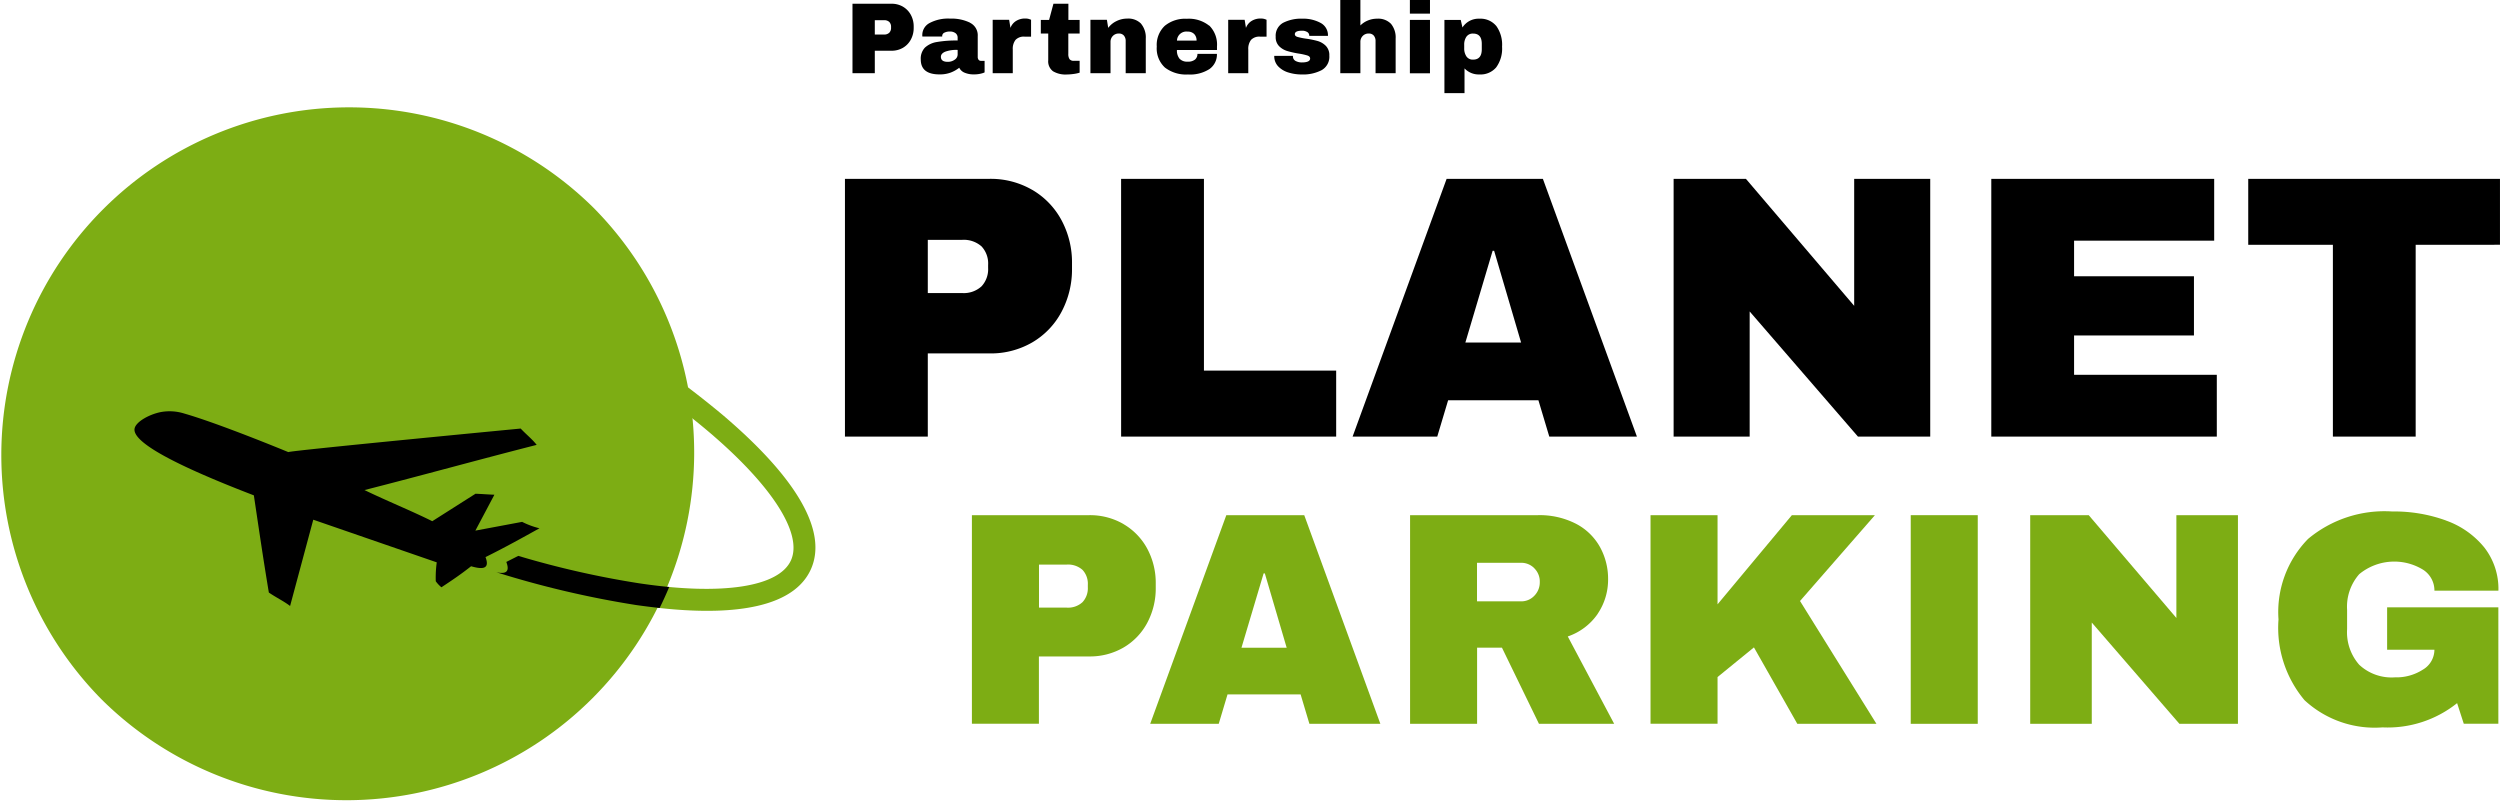
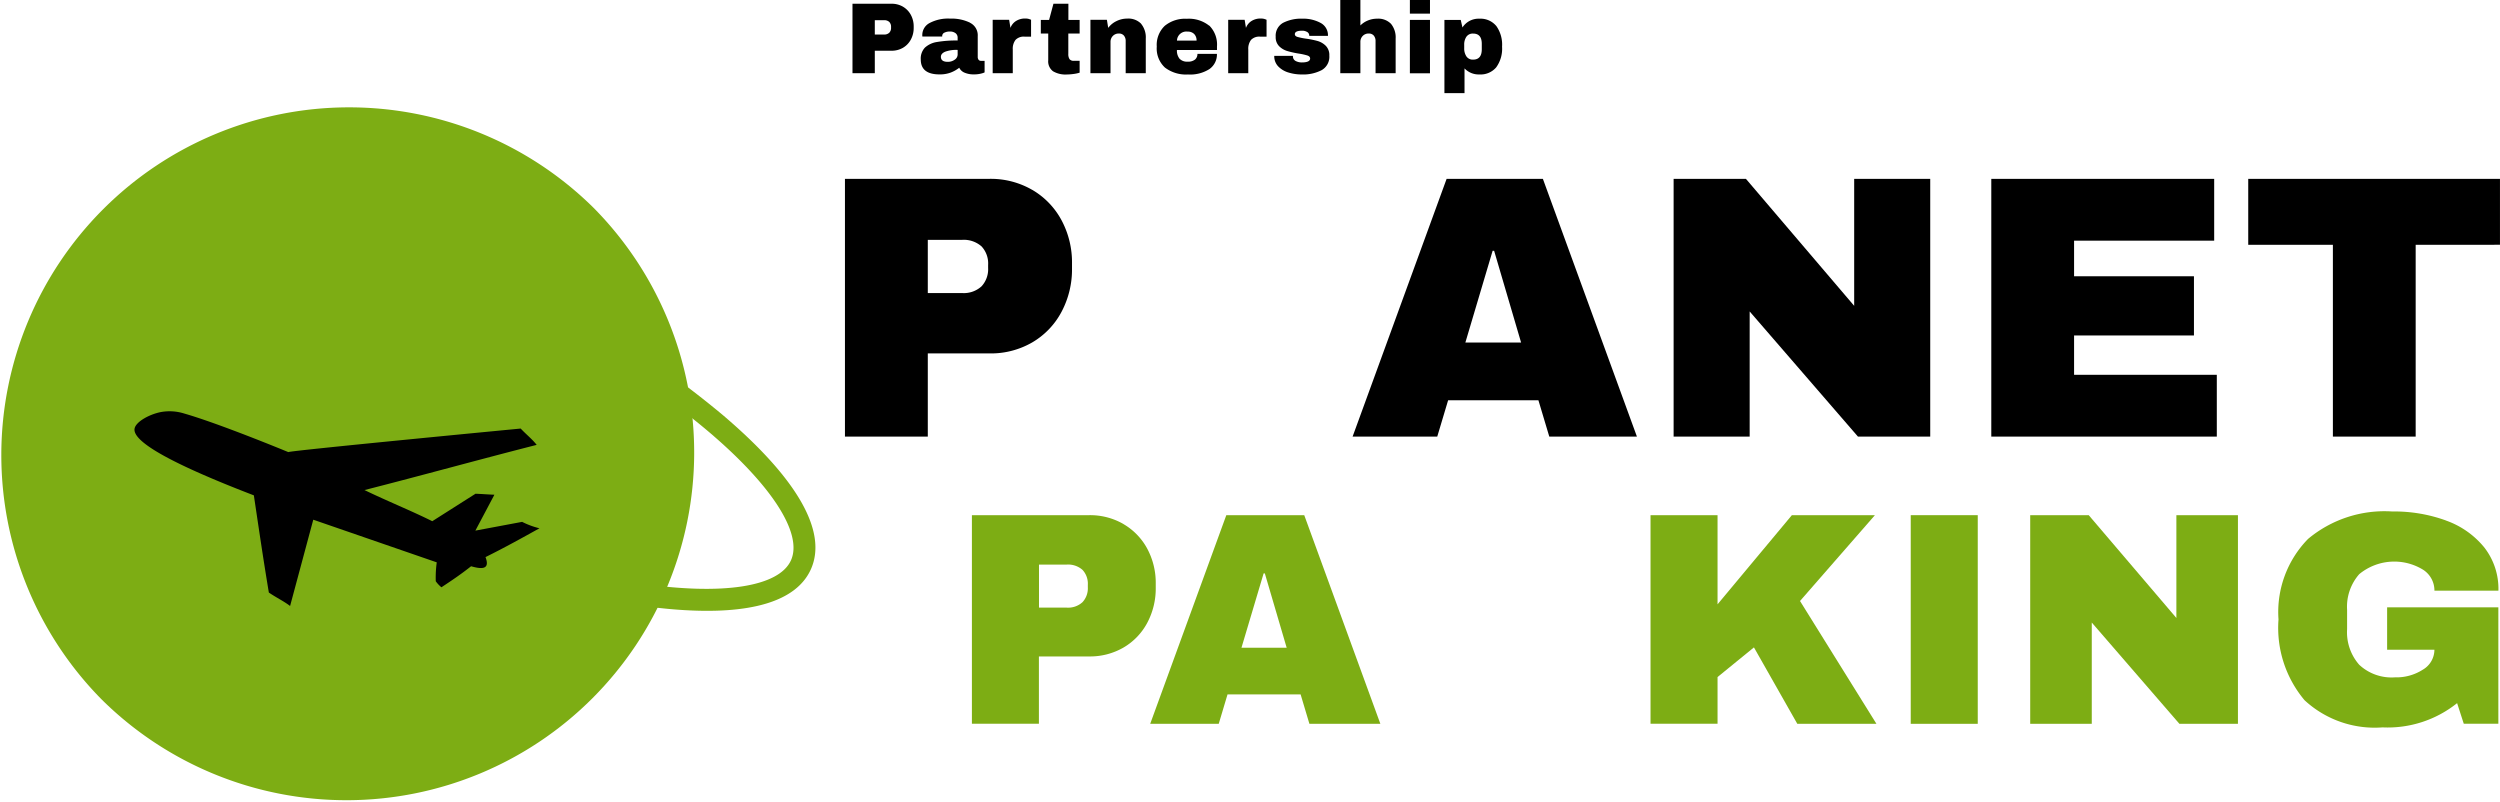
<svg xmlns="http://www.w3.org/2000/svg" id="Raggruppa_206" data-name="Raggruppa 206" width="168.569" height="54.045" viewBox="0 0 168.569 54.045">
  <defs>
    <clipPath id="clip-path">
      <rect id="Rettangolo_387" data-name="Rettangolo 387" width="168.569" height="54.045" fill="none" />
    </clipPath>
  </defs>
  <g id="Raggruppa_205" data-name="Raggruppa 205" clip-path="url(#clip-path)">
    <path id="Tracciato_100" data-name="Tracciato 100" d="M414.233,85.745a5.234,5.234,0,0,1,1.97,2.046,6.011,6.011,0,0,1,.707,2.918v.328a6.081,6.081,0,0,1-.707,2.93,5.208,5.208,0,0,1-1.97,2.059,5.561,5.561,0,0,1-2.879.745h-4.168v5.607H401.6V85h9.75a5.562,5.562,0,0,1,2.879.745M407.186,92.7h2.3a1.77,1.77,0,0,0,1.326-.455,1.7,1.7,0,0,0,.442-1.238v-.2a1.692,1.692,0,0,0-.442-1.25,1.8,1.8,0,0,0-1.326-.442h-2.3Z" transform="translate(-344.627 -72.941)" />
-     <path id="Tracciato_101" data-name="Tracciato 101" d="M532.814,85H538.4V97.932h8.916v4.446h-14.5Z" transform="translate(-457.221 -72.941)" />
    <path id="Tracciato_102" data-name="Tracciato 102" d="M656.1,102.378l-.733-2.45h-6.087l-.733,2.45h-5.708L649.178,85h6.491l6.34,17.378Zm-5.658-6.34H654.2l-1.819-6.188h-.1Z" transform="translate(-551.636 -72.941)" />
    <path id="Tracciato_103" data-name="Tracciato 103" d="M807.839,102.378l-7.3-8.436v8.436h-5.128V85h4.875l7.3,8.563V85h5.128v17.378Z" transform="translate(-682.563 -72.941)" />
    <path id="Tracciato_104" data-name="Tracciato 104" d="M946.382,85h15.029v4.168h-9.447v2.4h8.083v3.991h-8.083v2.652h9.624v4.168H946.382Z" transform="translate(-812.114 -72.941)" />
    <path id="Tracciato_105" data-name="Tracciato 105" d="M1079.8,89.446v12.932h-5.582V89.446h-5.708V85h16.974v4.445Z" transform="translate(-916.917 -72.941)" />
    <path id="Tracciato_106" data-name="Tracciato 106" d="M472.123,245.445a4.24,4.24,0,0,1,1.6,1.656,4.869,4.869,0,0,1,.573,2.362v.266a4.926,4.926,0,0,1-.573,2.372,4.219,4.219,0,0,1-1.6,1.666,4.5,4.5,0,0,1-2.331.6h-3.374v4.539H461.9V244.842h7.893a4.5,4.5,0,0,1,2.331.6m-5.7,5.633h1.861a1.433,1.433,0,0,0,1.074-.368,1.377,1.377,0,0,0,.358-1v-.163a1.37,1.37,0,0,0-.358-1.012,1.458,1.458,0,0,0-1.074-.358h-1.861Z" transform="translate(-396.367 -210.105)" fill="#7dad14" />
    <path id="Tracciato_107" data-name="Tracciato 107" d="M557.378,258.911l-.593-1.983h-4.928l-.593,1.983h-4.621l5.132-14.068h5.255l5.132,14.068Zm-4.58-5.132h3.047l-1.472-5.01h-.082Z" transform="translate(-469.088 -210.106)" fill="#7dad14" />
-     <path id="Tracciato_108" data-name="Tracciato 108" d="M682.811,251.487a4.019,4.019,0,0,1-2.024,1.533l3.128,5.889h-5.071l-2.494-5.132h-1.677v5.132h-4.519V244.842h8.608a5.351,5.351,0,0,1,2.587.583A3.913,3.913,0,0,1,682.964,247a4.427,4.427,0,0,1,.542,2.157,4.113,4.113,0,0,1-.7,2.331m-4.274-3.067a1.224,1.224,0,0,0-.9-.368h-2.965v2.6h2.965a1.207,1.207,0,0,0,.9-.378,1.283,1.283,0,0,0,.368-.93,1.248,1.248,0,0,0-.368-.92" transform="translate(-575.076 -210.105)" fill="#7dad14" />
    <path id="Tracciato_109" data-name="Tracciato 109" d="M793.97,244.842h5.6l-5.05,5.787,5.153,8.281h-5.336l-2.924-5.153-2.454,2v3.149h-4.519V244.842h4.519v6.011Z" transform="translate(-673.149 -210.105)" fill="#7dad14" />
    <rect id="Rettangolo_386" data-name="Rettangolo 386" width="4.519" height="14.068" transform="translate(128.836 34.737)" fill="#7dad14" />
    <path id="Tracciato_110" data-name="Tracciato 110" d="M974.939,258.91l-5.909-6.829v6.829h-4.151V244.842h3.946l5.91,6.932v-6.932h4.151V258.91Z" transform="translate(-827.987 -210.105)" fill="#7dad14" />
    <path id="Tracciato_111" data-name="Tracciato 111" d="M1094.221,243.726a5.839,5.839,0,0,1,2.566,1.81,4.537,4.537,0,0,1,.951,2.914h-4.314a1.661,1.661,0,0,0-.777-1.421,3.711,3.711,0,0,0-4.294.307,3.321,3.321,0,0,0-.818,2.4v1.309a3.321,3.321,0,0,0,.818,2.4,3.2,3.2,0,0,0,2.412.848,3.3,3.3,0,0,0,1.881-.521,1.561,1.561,0,0,0,.777-1.339h-3.189v-2.863h7.5v7.852h-2.331l-.45-1.391a7.491,7.491,0,0,1-5.03,1.636,6.965,6.965,0,0,1-5.255-1.83,7.581,7.581,0,0,1-1.758-5.449,7.048,7.048,0,0,1,1.993-5.429,8.035,8.035,0,0,1,5.674-1.85,10.192,10.192,0,0,1,3.64.613" transform="translate(-929.276 -208.621)" fill="#7dad14" />
    <path id="Tracciato_112" data-name="Tracciato 112" d="M6.868,90.421A23.448,23.448,0,0,1,40.028,57.261,23.448,23.448,0,0,1,6.868,90.421" transform="translate(0 -43.244)" fill="#7dad14" />
    <path id="Tracciato_113" data-name="Tracciato 113" d="M236.527,195.221c.273-.135.541-.271.806-.408a61.721,61.721,0,0,0,8.153,1.85c5.588.834,9.421.249,10.233-1.549s-1.278-5.057-5.588-8.706c-.563-.476-1.159-.953-1.787-1.44l.292-1.624c.866.65,1.679,1.3,2.447,1.938,5.057,4.288,7.126,7.894,5.978,10.439-.975,2.166-4.061,3.086-9,2.718-.877-.065-1.809-.173-2.794-.314a65.492,65.492,0,0,1-9.422-2.212c.531.114.968.065.679-.691" transform="translate(-202.387 -157.331)" fill="#7dad14" />
    <path id="Tracciato_114" data-name="Tracciato 114" d="M89.956,196.625c.381.407.788.722,1.077,1.1-3.861.985-7.748,2.062-11.609,3.047,1.484.722,3.178,1.405,4.57,2.1l2.915-1.852c.394.013.88.053,1.274.066L86.9,203.507l3.152-.591a5.462,5.462,0,0,0,1.169.433c-1.182.656-2.364,1.313-3.638,1.943.341.893-.328.8-.972.617-.644.512-1.261.932-2,1.418a2.091,2.091,0,0,1-.381-.407,7.546,7.546,0,0,1,.066-1.274l-8.326-2.876-1.563,5.818c-.407-.315-.933-.565-1.432-.906-.368-2.193-.67-4.268-1.011-6.553-6.617-2.541-8.188-3.824-8.04-4.516.1-.457,1-.949,1.765-1.1a3.3,3.3,0,0,1,1.587.1c2.346.675,6.752,2.492,7.013,2.6.026-.092,15.667-1.589,15.667-1.589" transform="translate(-54.847 -167.728)" fill-rule="evenodd" />
-     <path id="Tracciato_115" data-name="Tracciato 115" d="M236.527,264.594c.273-.135.541-.272.806-.408a61.73,61.73,0,0,0,8.153,1.85q1.054.157,2.023.248-.3.719-.645,1.416c-.515-.056-1.046-.123-1.594-.2a65.48,65.48,0,0,1-9.422-2.212c.531.114.968.065.679-.691" transform="translate(-202.387 -226.705)" />
    <path id="Tracciato_116" data-name="Tracciato 116" d="M408.561,1.977a1.411,1.411,0,0,1,.531.552,1.622,1.622,0,0,1,.191.787V3.4a1.641,1.641,0,0,1-.191.79,1.4,1.4,0,0,1-.531.555,1.5,1.5,0,0,1-.776.2h-1.124V6.461h-1.505V1.776h2.629a1.5,1.5,0,0,1,.776.2m-1.9,1.876h.62a.477.477,0,0,0,.357-.123.458.458,0,0,0,.119-.334V3.342a.456.456,0,0,0-.119-.337.485.485,0,0,0-.357-.119h-.62Z" transform="translate(-347.675 -1.524)" />
    <path id="Tracciato_117" data-name="Tracciato 117" d="M440.927,9.156a.94.94,0,0,1,.518.9v1.4a.316.316,0,0,0,.055.191.189.189,0,0,0,.163.075h.245V12.5a.634.634,0,0,1-.105.044,1.75,1.75,0,0,1-.242.061,1.9,1.9,0,0,1-.361.031,1.544,1.544,0,0,1-.65-.119.677.677,0,0,1-.351-.33,2.194,2.194,0,0,1-.579.327,2.09,2.09,0,0,1-.749.123q-1.267,0-1.267-1.008a1.068,1.068,0,0,1,.283-.8,1.557,1.557,0,0,1,.814-.378,7.624,7.624,0,0,1,1.389-.1v-.177a.374.374,0,0,0-.146-.32.617.617,0,0,0-.378-.109.822.822,0,0,0-.364.075.249.249,0,0,0-.153.238v.027h-1.335a.516.516,0,0,1-.007-.1.914.914,0,0,1,.487-.81,2.672,2.672,0,0,1,1.393-.3,2.846,2.846,0,0,1,1.342.276m-1.692,1.961q-.276.126-.276.337,0,.341.463.34a.784.784,0,0,0,.467-.143.423.423,0,0,0,.2-.354v-.306a2.174,2.174,0,0,0-.855.126" transform="translate(-375.519 -7.62)" />
    <path id="Tracciato_118" data-name="Tracciato 118" d="M474.244,8.869a.519.519,0,0,1,.123.044v1.137h-.436a.764.764,0,0,0-.61.218.97.97,0,0,0-.187.647v1.6h-1.355v-3.6h1.11l.089.545a.928.928,0,0,1,.388-.473,1.14,1.14,0,0,1,.6-.16.96.96,0,0,1,.279.037" transform="translate(-404.845 -7.579)" />
    <path id="Tracciato_119" data-name="Tracciato 119" d="M497.248,2.866v.919h-.763V5.154a.615.615,0,0,0,.082.358.348.348,0,0,0,.3.112h.381v.8a2.333,2.333,0,0,1-.422.089,3.511,3.511,0,0,1-.449.034,1.645,1.645,0,0,1-.923-.218.828.828,0,0,1-.323-.742v-1.8h-.5V2.866h.558l.293-1.09h1.008v1.09Z" transform="translate(-424.451 -1.524)" />
    <path id="Tracciato_120" data-name="Tracciato 120" d="M521.66,9.227a1.446,1.446,0,0,1,.313,1v2.329h-1.355V10.392a.553.553,0,0,0-.119-.371.419.419,0,0,0-.337-.14.54.54,0,0,0-.409.163.558.558,0,0,0-.157.4v2.111h-1.355v-3.6h1.11l.089.545a1.506,1.506,0,0,1,.555-.456,1.615,1.615,0,0,1,.725-.17,1.2,1.2,0,0,1,.94.347" transform="translate(-444.716 -7.62)" />
    <path id="Tracciato_121" data-name="Tracciato 121" d="M553.356,9.343a1.8,1.8,0,0,1,.521,1.416v.232h-2.7a.864.864,0,0,0,.174.586.694.694,0,0,0,.548.2.737.737,0,0,0,.5-.143.487.487,0,0,0,.16-.381h1.314a1.2,1.2,0,0,1-.5,1.021,2.416,2.416,0,0,1-1.451.368,2.336,2.336,0,0,1-1.553-.466,1.747,1.747,0,0,1-.552-1.413,1.776,1.776,0,0,1,.538-1.4,2.16,2.16,0,0,1,1.485-.477,2.2,2.2,0,0,1,1.508.463m-2.169,1.008h1.321a.605.605,0,0,0-.16-.443.6.6,0,0,0-.446-.163.634.634,0,0,0-.715.606" transform="translate(-471.819 -7.62)" />
    <path id="Tracciato_122" data-name="Tracciato 122" d="M586.177,8.869a.52.52,0,0,1,.122.044v1.137h-.436a.764.764,0,0,0-.609.218.97.97,0,0,0-.187.647v1.6h-1.355v-3.6h1.11l.088.545a.928.928,0,0,1,.388-.473,1.14,1.14,0,0,1,.6-.16.961.961,0,0,1,.279.037" transform="translate(-500.898 -7.579)" />
    <path id="Tracciato_123" data-name="Tracciato 123" d="M608.722,9.163a.937.937,0,0,1,.5.875h-1.26a.285.285,0,0,0-.177-.279.626.626,0,0,0-.306-.068q-.49,0-.49.232,0,.129.17.184a4.16,4.16,0,0,0,.559.116,6.073,6.073,0,0,1,.8.16,1.292,1.292,0,0,1,.558.327.881.881,0,0,1,.238.657,1.037,1.037,0,0,1-.514.981,2.7,2.7,0,0,1-1.345.293,2.978,2.978,0,0,1-.9-.133,1.58,1.58,0,0,1-.688-.412.985.985,0,0,1-.266-.708h1.26v.027a.341.341,0,0,0,.194.323.892.892,0,0,0,.4.092q.565,0,.565-.266,0-.136-.177-.2a4.028,4.028,0,0,0-.579-.129,6.386,6.386,0,0,1-.793-.177,1.308,1.308,0,0,1-.541-.323.853.853,0,0,1-.232-.637.989.989,0,0,1,.5-.94,2.666,2.666,0,0,1,1.3-.279,2.454,2.454,0,0,1,1.222.283" transform="translate(-519.681 -7.62)" />
    <path id="Tracciato_124" data-name="Tracciato 124" d="M638.857,1.379a1.61,1.61,0,0,1,.613-.119,1.2,1.2,0,0,1,.94.347,1.447,1.447,0,0,1,.313,1V4.937h-1.355V2.772a.553.553,0,0,0-.119-.371.419.419,0,0,0-.337-.14.54.54,0,0,0-.409.163.559.559,0,0,0-.157.4V4.937h-1.355V0h1.355V1.716a1.53,1.53,0,0,1,.511-.337" transform="translate(-546.618)" />
    <path id="Tracciato_125" data-name="Tracciato 125" d="M670.063,0h1.355V.919h-1.355Zm0,1.342h1.355v3.6h-1.355Z" transform="translate(-574.998)" />
    <path id="Tracciato_126" data-name="Tracciato 126" d="M689.966,9.357a2.166,2.166,0,0,1,.4,1.41,2.14,2.14,0,0,1-.4,1.4,1.381,1.381,0,0,1-1.124.473,1.313,1.313,0,0,1-1.008-.409V13.9h-1.355V8.962h1.1l.116.511a1.291,1.291,0,0,1,1.144-.592,1.377,1.377,0,0,1,1.124.477m-2,.735a.933.933,0,0,0-.15.552v.225a.949.949,0,0,0,.15.555.512.512,0,0,0,.449.215q.586,0,.586-.7v-.361q0-.695-.586-.695a.515.515,0,0,0-.449.211" transform="translate(-589.085 -7.62)" />
  </g>
</svg>